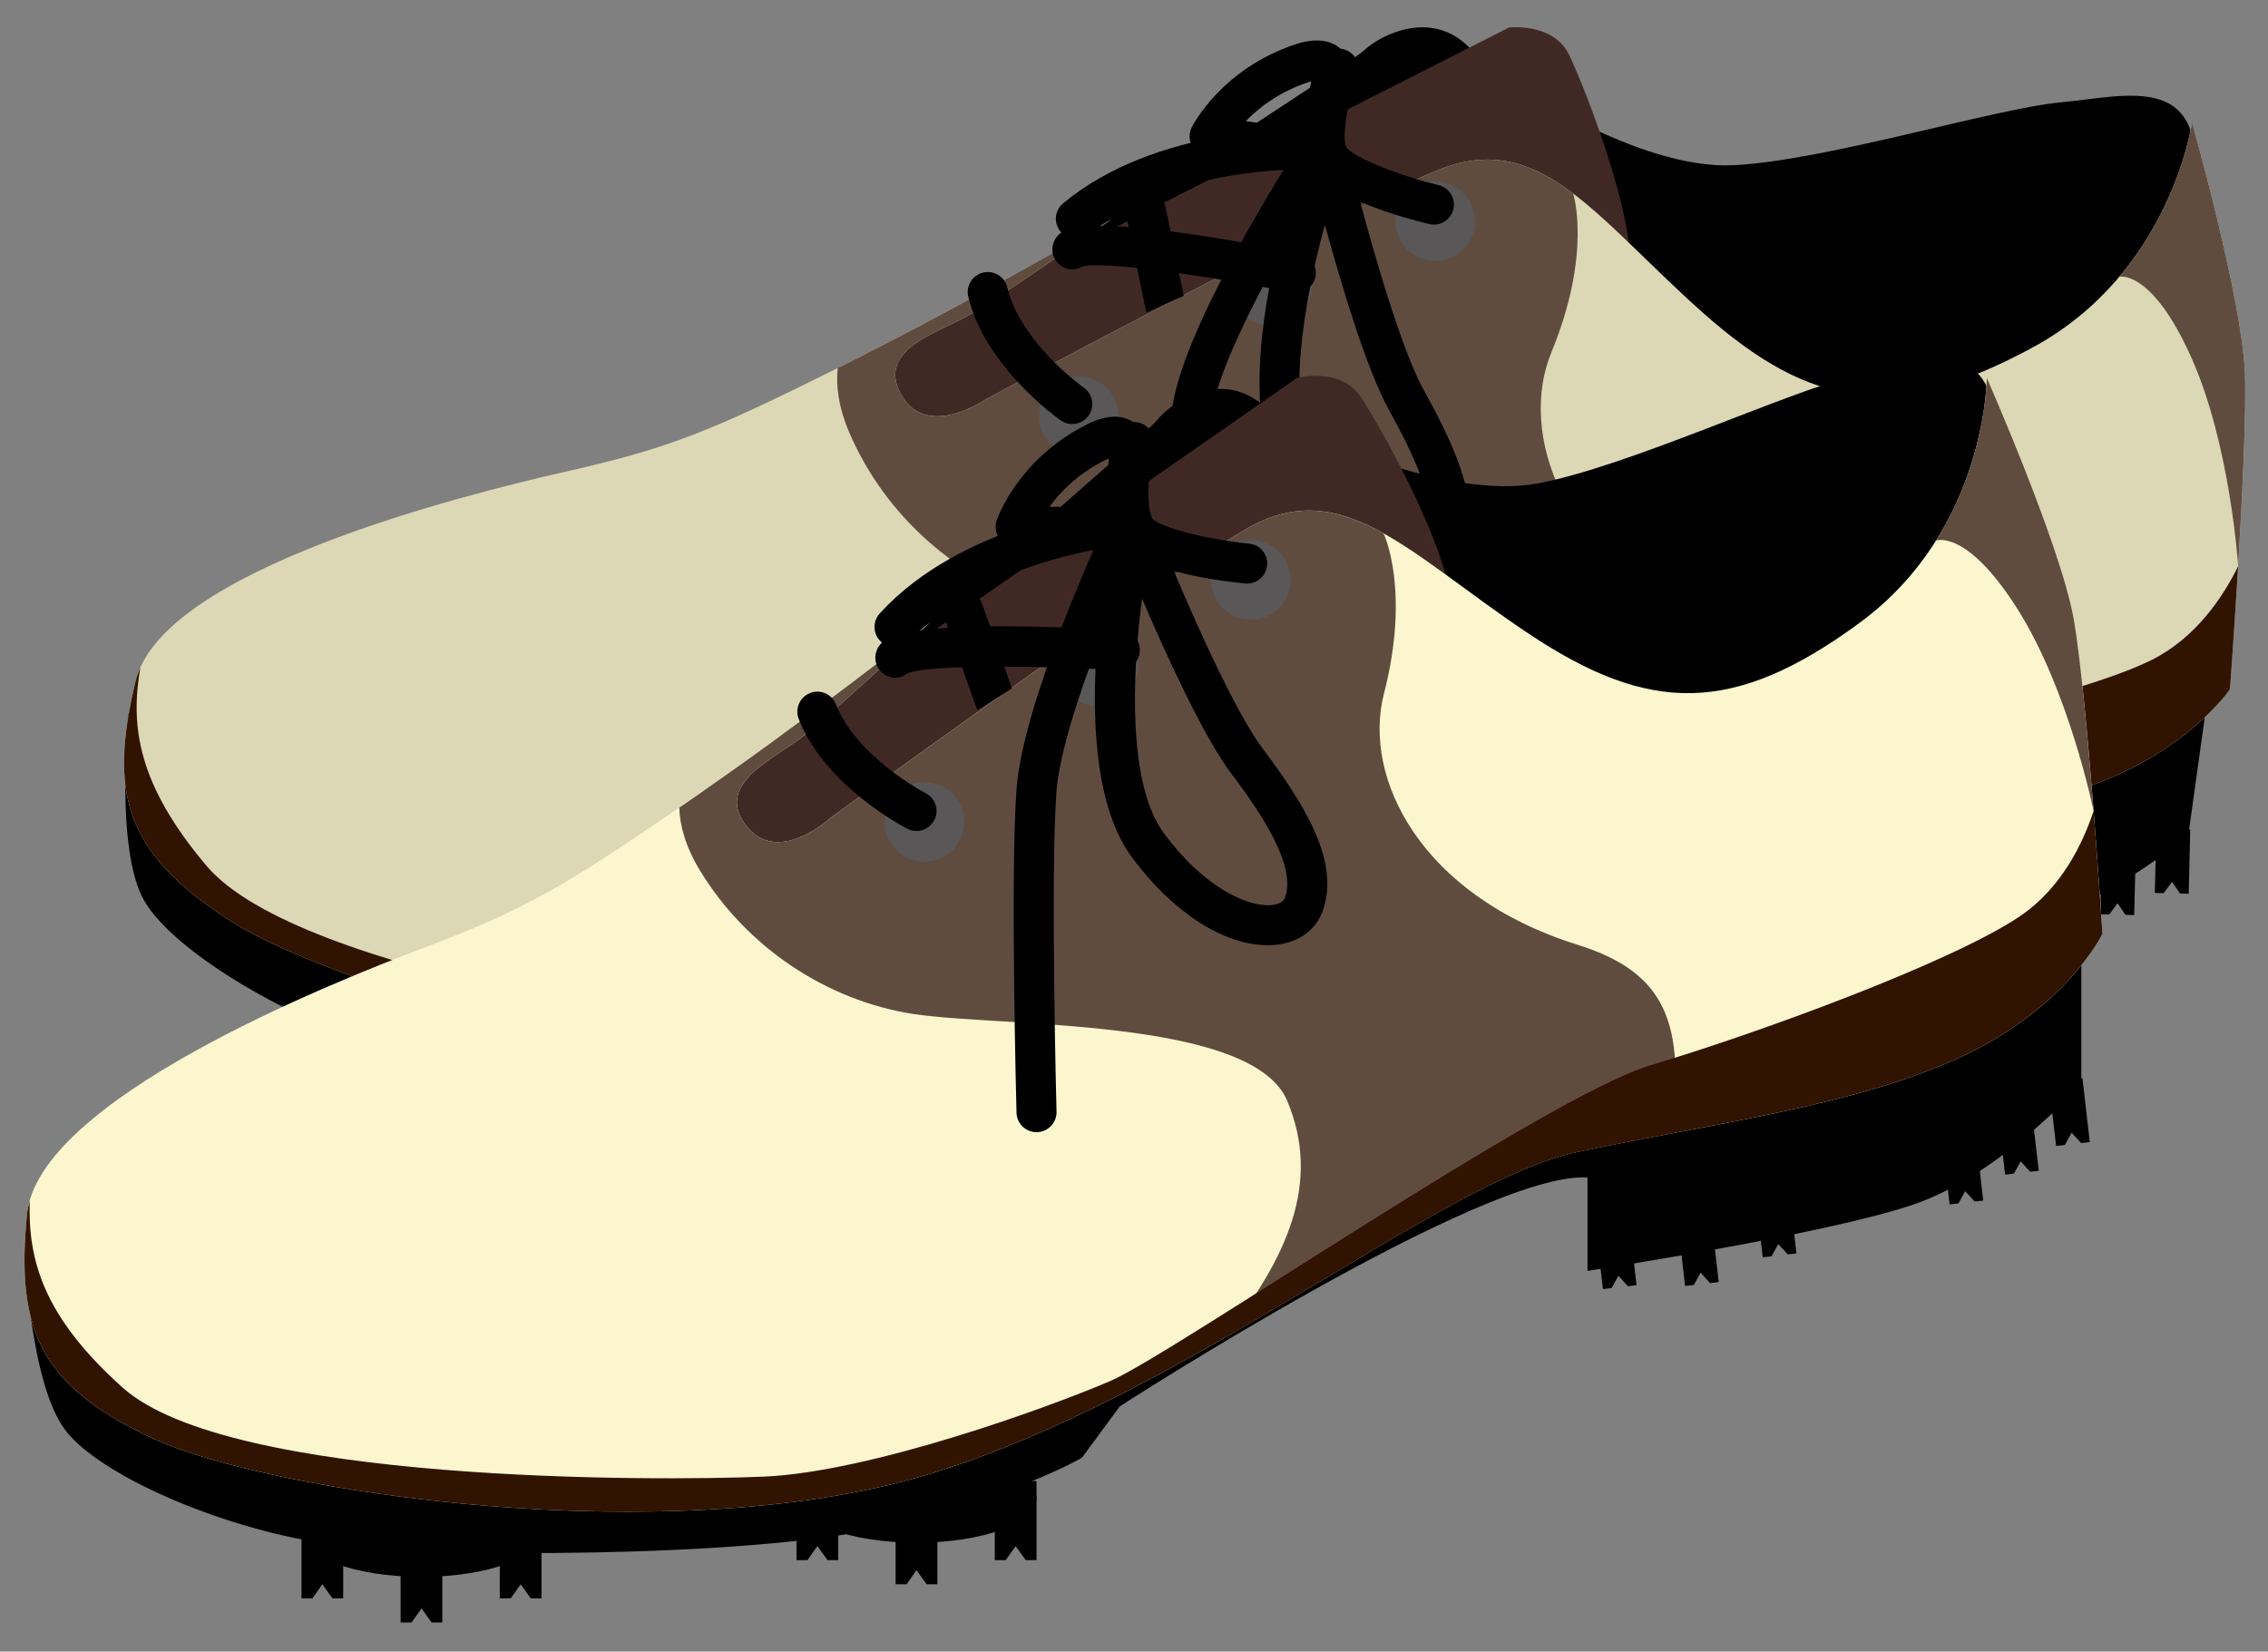
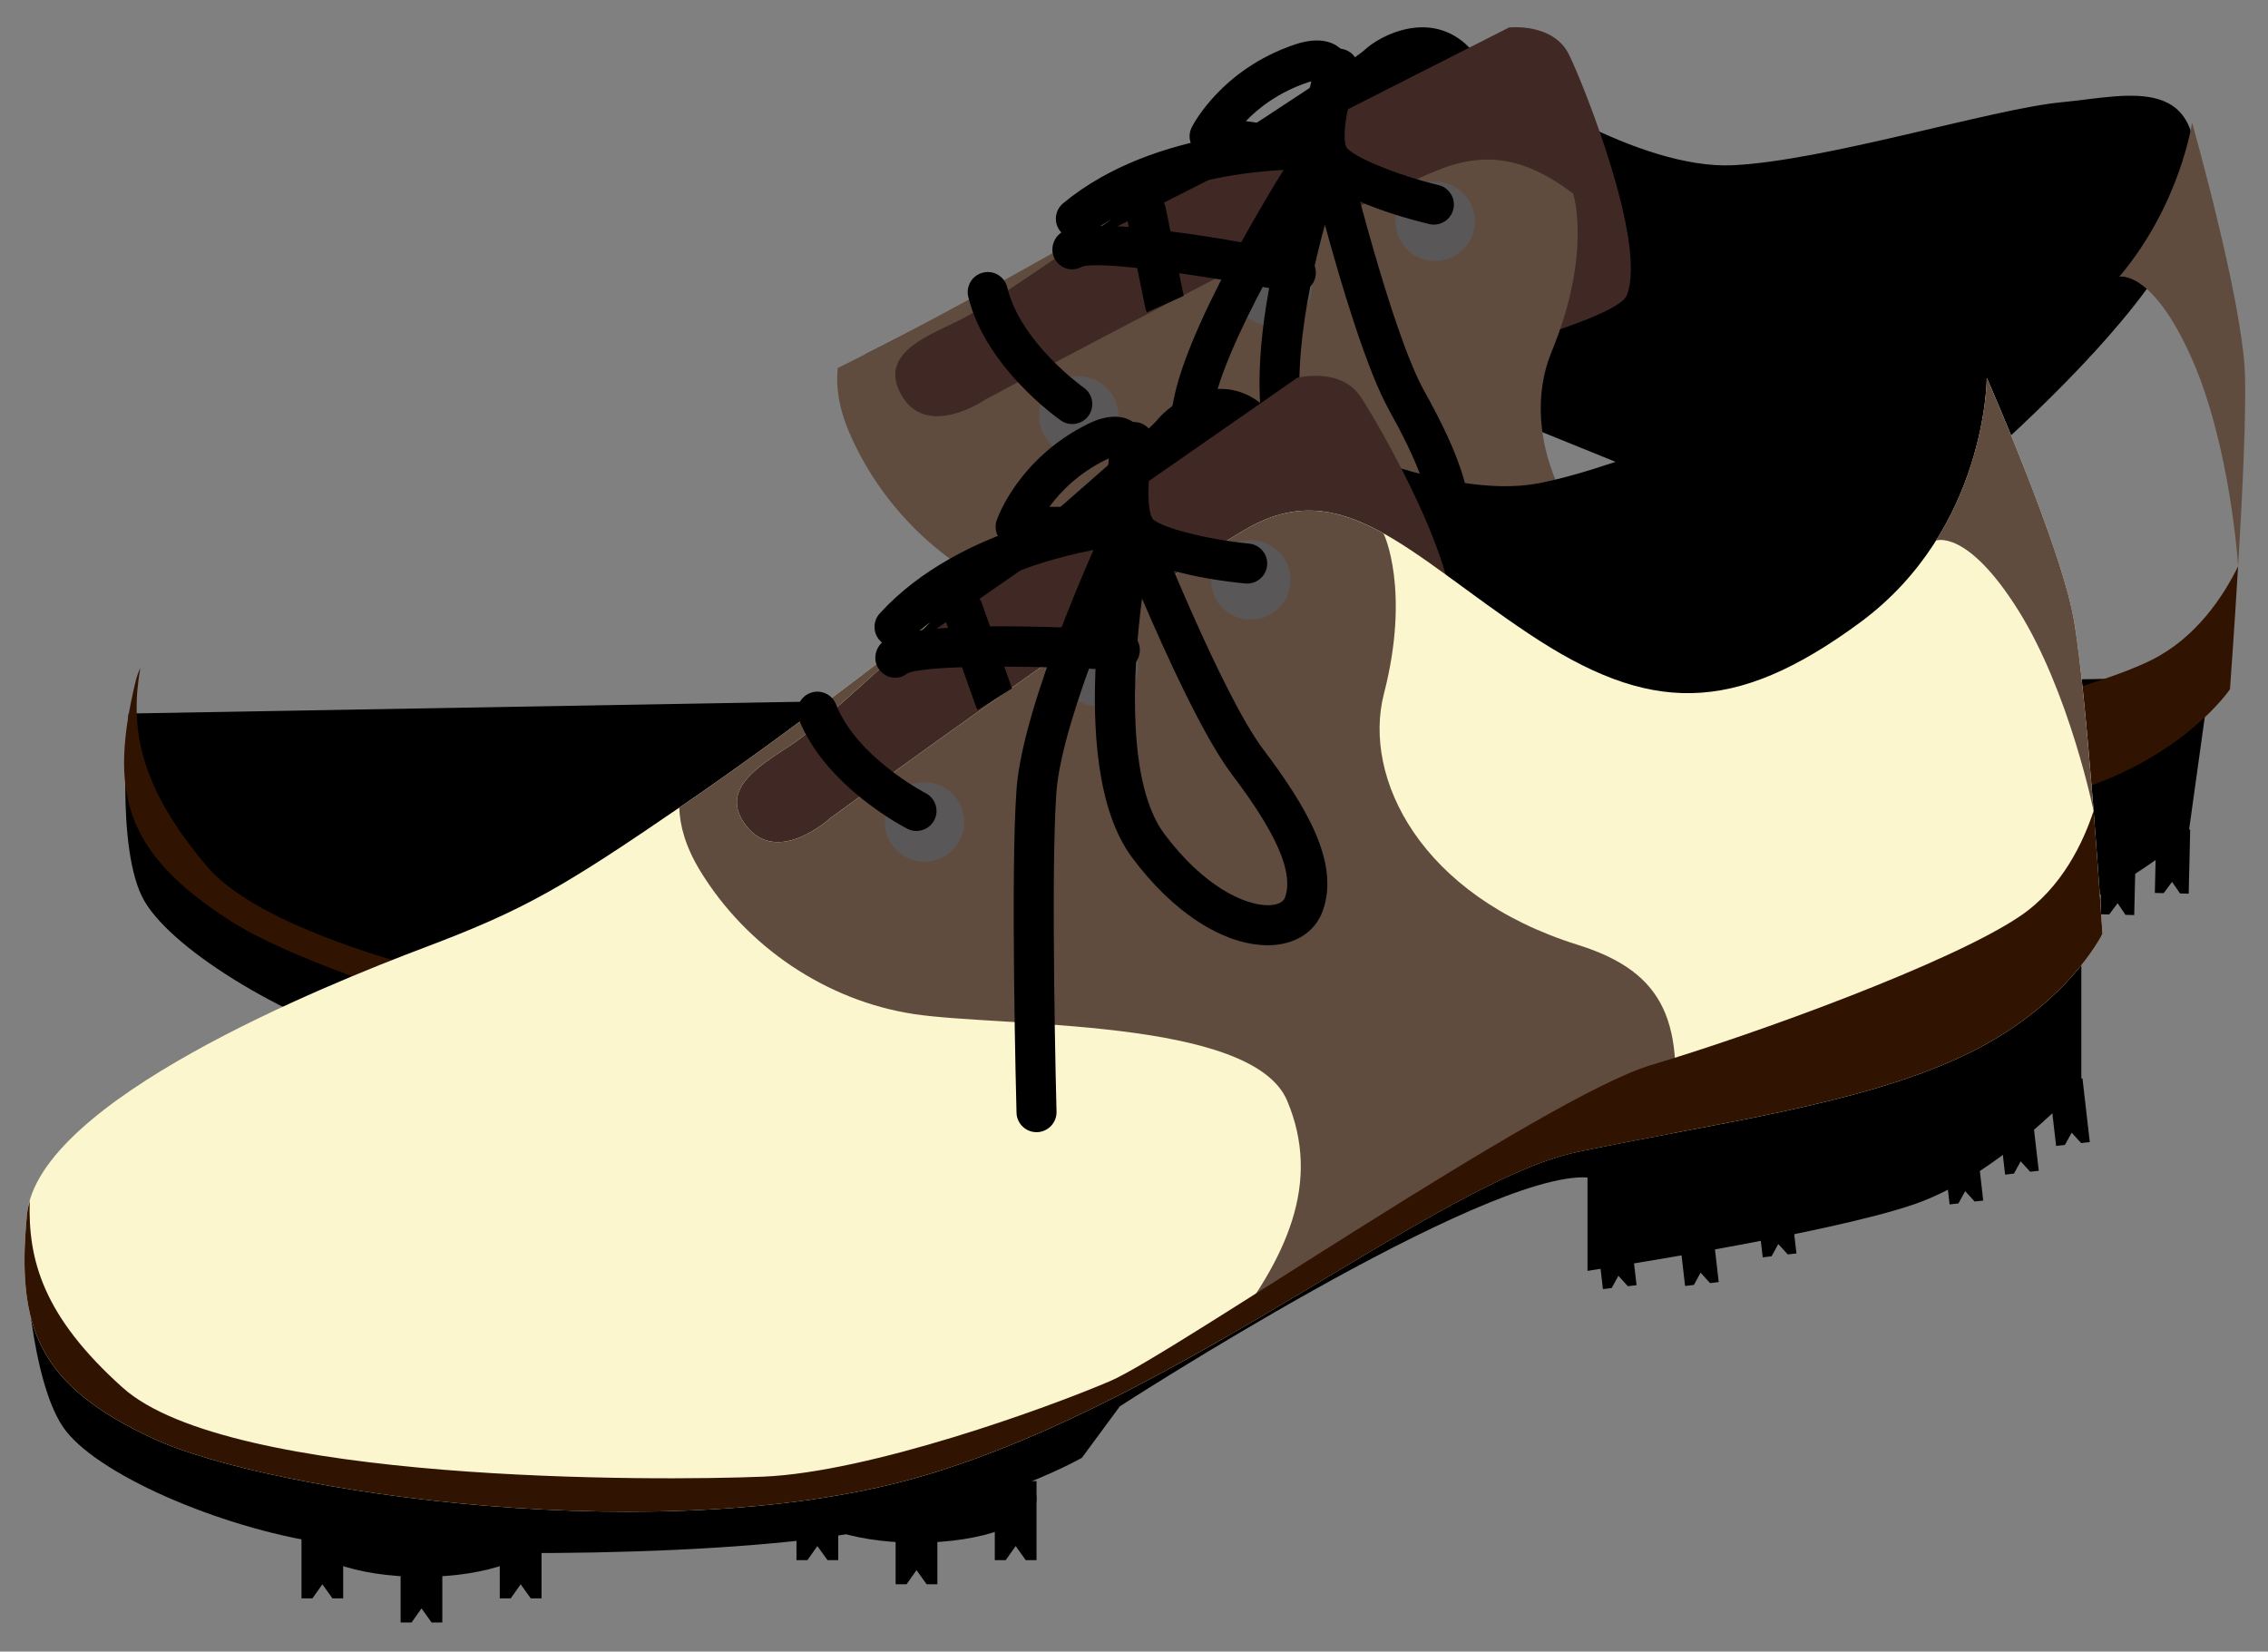
<svg xmlns="http://www.w3.org/2000/svg" enable-background="new 0 0 538.045 391.813" viewBox="0 0 538.045 391.813">
  <rect x="0" y="0" width="538.045" height="391.813" fill="#808080" stroke="none" />
  <path d="m142.672 253.163c-.801 5.744-14.077 8.641-29.651 6.482-15.574-2.18-27.548-8.578-26.754-14.33.802-5.73 14.077-8.62 29.651-6.461 15.56 2.172 27.548 8.571 26.754 14.309z" />
  <path d="m93.931 262.121-2.531-.344-1.912-3.643-2.799 2.988-2.567-.352 2.588-18.583 9.809 1.371z" />
  <path d="m116.431 271.036-2.51-.352-1.927-3.642-2.806 2.988-2.552-.358 2.581-18.583 9.802 1.364z" />
  <path d="m140.527 268.61-2.524-.352-1.92-3.642-2.798 2.988-2.566-.366 2.574-18.576 9.809 1.364z" />
  <path d="m260.101 261.319c-.802 5.744-14.07 8.641-29.644 6.482-15.567-2.18-27.555-8.578-26.747-14.33.787-5.73 14.062-8.62 29.637-6.448 15.574 2.159 27.541 8.557 26.754 14.295z" />
  <path d="m211.493 269.328-2.517-.352-1.926-3.635-2.806 2.975-2.56-.359 2.588-18.562 9.809 1.357z" />
-   <path d="m233.993 278.23-2.51-.352-1.934-3.628-2.799 2.974-2.566-.352 2.588-18.576 9.809 1.364z" />
  <path d="m258.076 275.804-2.51-.352-1.92-3.628-2.798 2.974-2.566-.352 2.587-18.583 9.802 1.371z" />
-   <path d="m408.066 230.825-2.067-.042-1.898-2.763-1.969 2.672-2.109-.049.365-15.223 8.03.19z" />
  <path d="m427.458 232.786-2.046-.056-1.892-2.749-1.982 2.665-2.103-.056.358-15.202 8.037.176z" />
  <path d="m446.668 228.582-2.067-.042-1.892-2.75-1.976 2.658-2.103-.042.358-15.223 8.037.197z" />
  <path d="m492.286 222.275-2.053-.056-1.885-2.749-1.982 2.672-2.103-.056.358-15.216 8.037.197z" />
  <path d="m506.307 217.086-2.067-.049-1.877-2.763-1.99 2.672-2.095-.049.359-15.215 8.029.183z" />
  <path d="m519.23 212.016-2.053-.056-1.898-2.749-1.982 2.672-2.096-.049.352-15.223 8.037.19z" />
  <path d="m30.509 169.273s-3.347 32.294 3.748 44.48c7.102 12.178 35.156 28.863 59.006 35.381 23.871 6.518 96.785 16.671 129.129 13.971 32.344-2.686 49.711-9.858 49.711-9.858l10.596-10.849s93.277-43.432 117.359-38.489l-3.052 21.958s57.649-.773 79.024-4.985c21.354-4.226 43.115-22.774 43.115-22.774l5.225-37.498z" />
  <path d="m254.476 57.343s65.545-41.984 69.223-45.471c3.67-3.48 15.827-9.865 24.883-.57 9.056 9.289 40.69 28.878 62.41 27.9 21.705-.971 61.805-13.402 77.99-14.935 16.2-1.526 35.402-7.65 31.254 22.142-4.148 29.798-78.398 86.906-78.398 86.906z" />
  <path d="m205.187 84.075 152.803-77.555s10.568-1.195 14.273 6.518c3.727 7.707 18.527 44.937 13.655 57.045-4.879 12.108-176.288 46.73-176.288 46.73z" fill="#402925" />
-   <path d="m263.736 52.006s-33.047 19.385-63.963 34.798c-30.924 15.412-40.521 19.406-65.278 25.017-24.764 5.604-95.97 23.407-102.298 49.704-6.307 26.29-2.988 40.605 22.451 56.932 25.432 16.333 117.555 43.523 180.731 33.673 63.183-9.851 129.804-52.271 163.167-54.556 33.342-2.278 67.387-1.807 93.551-9.886 26.163-8.086 36.928-24.181 36.928-24.181s4.275-57.466 3.537-75.157c-.738-17.684-12.537-59.288-12.537-59.288s-4.943 35.55-37.793 53.36c-32.85 17.803-52.629 14.513-78.236-8.227-25.615-22.746-38.672-43.748-62.965-33.799-24.293 9.942-107.191 54.344-107.191 54.344s-14.027 9.767-20.096-1.195c-6.047-10.961 9.661-14.815 16.523-19.02 11.63-7.102 33.469-22.521 33.469-22.521z" fill="#dcd8b5" />
  <g fill="#604c3f">
    <path d="m177.378 97.632c1.195-.549 2.419-1.111 3.691-1.702-1.273.59-2.496 1.153-3.691 1.702z" />
    <path d="m163.498 103.482c4.078-1.539 8.29-3.312 12.966-5.435-4.676 2.124-8.888 3.896-12.966 5.435z" />
    <path d="m159.392 104.965c1.336-.464 2.672-.949 4.029-1.449-1.357.499-2.693.984-4.029 1.449z" />
    <path d="m187.847 92.682c1.076-.521 2.201-1.076 3.347-1.631-1.146.556-2.271 1.111-3.347 1.631z" />
    <path d="m182.511 95.241c1.125-.535 2.299-1.097 3.516-1.681-1.217.583-2.391 1.146-3.516 1.681z" />
    <path d="m271.435 243.488c-2.475.759-4.957 1.512-7.453 2.215 2.496-.703 4.979-1.456 7.453-2.215z" />
    <path d="m405.31 148.903c-35.24-16.643-45.119-46.244-37.266-65.327 9.661-23.428 5.238-37.582 5.133-37.681-9.914-7.46-19.512-10.673-32.147-5.498-24.293 9.942-107.191 54.344-107.191 54.344s-14.027 9.767-20.096-1.195c-6.047-10.961 9.661-14.815 16.523-19.02 11.63-7.102 33.469-22.521 33.469-22.521s-33.047 19.385-63.963 34.798c-.373.176-.668.33-1.041.513-.436 4.169.155 9.309 2.812 15.448 8.466 19.568 25.545 34.727 45.492 40.697 19.948 5.969 79.439 11.798 84.973 32.604 5.379 20.264-5.041 36.942-22.753 53.747 36.548-14.695 69.054-30.846 89.29-32.238 7.559-.52 15.152-.893 22.676-1.258 6.862-25.341 4.113-37.962-15.912-47.412z" />
    <path d="m308.722 230.03c-2.342.942-4.697 1.877-7.066 2.791 2.369-.914 4.725-1.849 7.066-2.791z" />
    <path d="m299.539 233.644c-2.348.9-4.704 1.793-7.081 2.665 2.377-.872 4.732-1.765 7.081-2.665z" />
    <path d="m280.822 240.437c-2.412.822-4.837 1.617-7.256 2.391 2.418-.773 4.844-1.568 7.256-2.391z" />
    <path d="m290.201 237.146c-2.362.858-4.746 1.702-7.13 2.531 2.384-.83 4.767-1.673 7.13-2.531z" />
  </g>
  <path d="m349.82 53.799c-.725 5.161-5.484 8.754-10.639 8.03-5.154-.71-8.754-5.47-8.037-10.631.717-5.154 5.484-8.754 10.631-8.037 5.161.717 8.761 5.477 8.044 10.638z" fill="#595757" />
  <path d="m311.176 69.204c-.717 5.154-5.477 8.754-10.645 8.037-5.154-.725-8.754-5.484-8.037-10.639.725-5.161 5.484-8.754 10.639-8.037 5.161.71 8.754 5.477 8.044 10.638z" fill="#595757" />
  <path d="m265.247 100.008c-.717 5.147-5.484 8.754-10.631 8.037-5.168-.717-8.761-5.484-8.044-10.638.724-5.161 5.478-8.761 10.638-8.044 5.154.717 8.761 5.484 8.037 10.646z" fill="#595757" />
  <path d="m530.958 134.335c-3.459 7.052-9.949 17.023-20.686 22.31-17.74 8.726-66.059 19.047-91.652 22.943-25.58 3.896-121.816 52.319-137.328 56.552-15.504 4.24-59.428 13.57-84.67 11.13-25.221-2.447-125.655-15.891-147.621-41.857-16.369-19.364-18.112-33.131-15.715-46.961-.457 1.012-.83 2.032-1.09 3.072-6.307 26.29-2.988 40.605 22.451 56.932 25.432 16.333 117.555 43.523 180.731 33.673 63.183-9.851 129.804-52.271 163.167-54.556 33.342-2.278 67.387-1.807 93.551-9.886 26.163-8.086 36.928-24.181 36.928-24.181s.984-13.359 1.934-29.172z" fill="#311301" />
  <path d="m339.512 53.236c-.155-.028-.309-.056-.471-.091-9.682-2.341-26.283-7.474-28.807-15.525-2.447-7.826 1.947-20.51 2.848-22.979.914-2.461 3.635-3.719 6.096-2.819 2.461.9 3.727 3.628 2.827 6.096-1.786 4.879-3.811 13.338-2.7 16.875 1.23 2.236 11.721 6.645 21.973 9.12 2.545.619 4.12 3.185 3.494 5.73-.569 2.398-2.861 3.923-5.259 3.593z" />
  <path d="m253.716 63.86c-1.371-.189-2.65-1.02-3.431-2.341-1.329-2.271-.45-5.245 1.814-6.567 6.314-3.713 34.081.731 56.236 5.104 2.573.506 4.247 3.009 3.74 5.569-.506 2.581-3.045 4.219-5.576 3.748-20.7-4.085-45.625-7.58-49.837-6.11-.942.549-1.962.731-2.946.598z" />
  <path d="m276.533 49.271c-.527-2.566-3.023-4.226-5.604-3.698-2.566.527-4.226 3.038-3.691 5.611l4.514 22.064c.057.31.204.57.316.844l8.754-3.909z" />
  <path d="m253.716 100.55c-.717-.092-1.42-.359-2.053-.802-.738-.513-17.937-12.677-21.959-29.349-.611-2.552.971-5.119 3.509-5.73 2.552-.619 5.119.949 5.737 3.502 3.164 13.141 17.993 23.681 18.155 23.793 2.145 1.505 2.658 4.458 1.167 6.609-1.062 1.512-2.848 2.222-4.557 1.976z" />
  <path d="m332.536 138.891c-10.385-1.449-21.234-10.807-29.018-25.031-13.437-24.525 5.977-77.091 6.799-79.32.738-1.955 2.658-3.199 4.739-3.072 2.081.126 3.839 1.596 4.331 3.621.099.429 10.561 43.383 18.457 57.607 7.932 14.273 14.477 28.996 8.712 39.938-2.524 4.781-7.763 7.129-14.021 6.258zm-18.225-85.563c-4.943 17.986-9.443 43.263-2.461 55.962 7.488 13.683 16.53 19.434 22.008 20.194 1.244.176 3.494.246 4.289-1.273 3.691-7.01-2.658-20.194-8.606-30.902-5.302-9.534-11.314-29.665-15.229-43.98z" />
  <path d="m308.687 40.158-22.381-3.115c-1.512-.211-2.826-1.146-3.551-2.496-.71-1.35-.724-2.96-.042-4.331.274-.562 7.038-13.781 24.476-19.666 6.202-2.088 10.631-.64 12.565 3.368 3.044 6.328-2.651 17.719-6.321 23.941-.971 1.652-2.841 2.56-4.746 2.299zm-13.135-11.419 11.215 1.561c2.215-4.226 3.924-8.578 4.31-11.011-.239.07-.521.155-.844.26-6.912 2.334-11.658 6.047-14.682 9.189z" />
  <path d="m272.068 175.257c-2.545-.352-4.338-2.672-4.057-5.238.26-2.307 6.405-56.658 10.596-76.064 4.324-20.004 27.422-56.116 28.406-57.649 1.428-2.201 4.352-2.833 6.56-1.42 2.215 1.413 2.848 4.359 1.434 6.56-.225.359-23.161 36.183-27.12 54.513-4.092 18.942-10.378 74.566-10.441 75.122-.295 2.608-2.644 4.486-5.252 4.19-.035 0-.092-.007-.127-.014z" />
  <path d="m254.574 56.605c-1.118-.162-2.208-.725-2.981-1.667-1.688-2.018-1.413-5.013.598-6.694 22.043-18.323 55.863-17.585 57.283-17.543 2.602.049 4.676 2.257 4.62 4.88-.084 2.623-2.264 4.69-4.879 4.619-.316-.007-31.704-.654-50.941 15.35-1.076.886-2.419 1.23-3.699 1.055z" />
  <path d="m532.562 88.351c-.738-17.684-12.537-59.288-12.537-59.288s-2.707 19.308-17.262 36.59c0 0 7.664-1.856 17.051 19.069 9.331 20.785 11.145 49.591 11.145 49.613 1.019-16.988 1.969-36.816 1.603-45.984z" fill="#604c3f" />
  <path d="m128.469 363.603c0 5.787-12.754 10.484-28.469 10.484-15.736 0-28.477-4.697-28.477-10.484 0-5.801 12.74-10.498 28.477-10.498 15.715 0 28.469 4.697 28.469 10.498z" />
  <path d="m81.415 379.191h-2.538l-2.405-3.34-2.355 3.34h-2.594v-18.753h9.893z" />
  <path d="m104.935 384.907h-2.545l-2.391-3.34-2.363 3.34h-2.594v-18.759h9.892z" />
  <path d="m128.469 379.191h-2.552l-2.397-3.34-2.363 3.34h-2.594v-18.753h9.907z" />
  <path d="m245.898 355.496c0 5.794-12.755 10.484-28.47 10.484-15.722 0-28.477-4.69-28.477-10.484 0-5.801 12.755-10.491 28.477-10.491 15.715 0 28.47 4.69 28.47 10.491z" />
  <path d="m198.859 370.121h-2.539l-2.419-3.34-2.355 3.34h-2.595v-18.753h9.907z" />
  <path d="m222.378 375.837h-2.553l-2.397-3.34-2.362 3.34h-2.595v-18.759h9.907z" />
  <path d="m245.898 370.121h-2.553l-2.397-3.34-2.362 3.34h-2.588v-18.753h9.9z" />
  <path d="m388.245 304.892-2.061.246-2.25-2.475-1.596 2.911-2.074.246-1.744-15.131 7.98-.914z" />
  <path d="m407.736 304.153-2.046.246-2.257-2.475-1.589 2.911-2.088.239-1.736-15.117 7.98-.921z" />
  <path d="m426.179 297.355-2.061.239-2.25-2.461-1.596 2.904-2.096.246-1.736-15.131 7.98-.914z" />
  <path d="m470.49 284.817-2.039.225-2.25-2.461-1.596 2.911-2.096.239-1.736-15.117 7.98-.914z" />
  <path d="m483.66 277.751-2.039.225-2.25-2.468-1.603 2.911-2.088.246-1.744-15.117 7.98-.928z" />
  <path d="m495.767 270.945-2.053.232-2.25-2.461-1.603 2.904-2.081.239-1.751-15.117 8.002-.921z" />
  <path d="m5.816 295.962s1.132 32.449 9.844 43.538c8.697 11.082 38.777 23.751 63.323 26.915 24.539 3.164 98.149 3.164 129.804-3.958 31.676-7.129 47.883-16.629 47.883-16.629l8.993-12.199s86.407-55.87 110.946-54.288v22.155s56.988-8.698 77.568-15.82c20.588-7.129 39.586-28.504 39.586-28.504v-37.85z" />
  <path d="m212.211 154.234s59.14-50.618 62.304-54.577c3.143-3.959 14.315-11.961 24.553-4.001 10.259 7.959 44.297 22.999 65.665 19.04 21.368-3.958 59.372-21.797 75.206-25.544 15.82-3.741 33.996-12.452 33.996 17.627 0 30.079-65.672 96.884-65.672 96.884z" />
  <path d="m167.077 187.505 140.66-97.875s10.301-2.637 15.047 4.486c4.746 7.123 24.539 41.948 21.375 54.619-3.171 12.656-168.16 70.586-168.16 70.586z" fill="#402925" />
  <path d="m220.662 147.666s-30.065 23.759-58.563 43.284c-28.498 19.526-37.477 24.799-61.221 33.771-23.752 8.965-91.814 36.415-94.465 63.33-2.623 26.909 2.65 40.627 30.086 53.297 27.443 12.664 122.421 26.909 183.642 8.438 61.221-18.471 121.381-69.658 154.09-76.521 32.717-6.855 66.495-11.074 91.301-22.683 24.807-11.609 33.244-29.032 33.244-29.032s-3.691-57.508-6.863-74.932c-3.157-17.409-20.581-56.988-20.581-56.988s0 35.881-30.072 58.05c-30.087 22.163-50.14 21.635-78.638 2.629-28.491-18.998-44.325-37.99-67.015-24.799-22.697 13.197-98.684 68.604-98.684 68.604s-12.544 11.602-20.061 1.589c-7.509-10.027 7.517-16.01 13.746-21.115 10.533-8.642 30.052-26.923 30.052-26.923z" fill="#fbf6cd" />
  <path d="m141.392 204.76c1.111-.703 2.25-1.435 3.432-2.194-1.182.759-2.32 1.491-3.432 2.194z" fill="#604c3f" />
  <path d="m128.469 212.466c3.818-2.088 7.749-4.422 12.101-7.172-4.359 2.756-8.283 5.084-12.101 7.172z" fill="#604c3f" />
  <path d="m124.609 214.505c1.266-.654 2.524-1.314 3.775-1.997-1.266.682-2.51 1.343-3.775 1.997z" fill="#604c3f" />
  <path d="m151.095 198.418c.984-.668 2.032-1.378 3.08-2.081-1.048.703-2.096 1.413-3.08 2.081z" fill="#604c3f" />
  <path d="m146.16 201.68c1.047-.682 2.145-1.406 3.248-2.138-1.103.731-2.201 1.456-3.248 2.138z" fill="#604c3f" />
  <path d="m254.665 336.258c-2.334 1.097-4.711 2.187-7.073 3.241 2.362-1.055 4.739-2.145 7.073-3.241z" fill="#604c3f" />
  <path d="m374.232 224.124c-37.202-11.616-51.06-39.572-45.914-59.562 6.328-24.539 0-37.948-.119-38.025-10.828-6.026-20.785-7.889-32.59-1.026-22.697 13.197-98.684 68.604-98.684 68.604s-12.544 11.602-20.061 1.589c-7.509-10.027 7.517-16.01 13.746-21.115 10.533-8.642 30.052-26.923 30.052-26.923s-30.065 23.759-58.563 43.284c-.337.225-.633.422-.956.647.134 4.191 1.434 9.197 4.915 14.92 11.074 18.204 30.072 30.874 50.66 34.038 20.573 3.164 80.297.738 88.643 20.581 8.143 19.329.092 37.287-15.117 56.377 34.172-19.603 64.125-40.078 83.988-44.248 7.411-1.547 14.885-2.967 22.289-4.366 3.305-26.044-1.16-38.173-22.289-44.775z" fill="#604c3f" />
  <path d="m289.738 317.794c-2.18 1.252-4.395 2.503-6.609 3.741 2.215-1.237 4.43-2.489 6.609-3.741z" fill="#604c3f" />
  <path d="m281.138 322.646c-2.193 1.209-4.408 2.412-6.623 3.6 2.215-1.188 4.43-2.391 6.623-3.6z" fill="#604c3f" />
  <path d="m263.546 331.948c-2.285 1.146-4.564 2.264-6.877 3.368 2.314-1.104 4.592-2.222 6.877-3.368z" fill="#604c3f" />
  <path d="m272.37 327.392c-2.215 1.174-4.458 2.334-6.708 3.488 2.25-1.153 4.493-2.314 6.708-3.488z" fill="#604c3f" />
  <path d="m306.156 137.583c0 5.203-4.219 9.422-9.422 9.422-5.203 0-9.422-4.219-9.422-9.422 0-5.21 4.219-9.436 9.422-9.436 5.203 0 9.422 4.226 9.422 9.436z" fill="#595757" />
  <path d="m270.008 158.157c0 5.21-4.219 9.429-9.422 9.429-5.217 0-9.436-4.219-9.436-9.429 0-5.203 4.219-9.422 9.436-9.422 5.203 0 9.422 4.219 9.422 9.422z" fill="#595757" />
  <path d="m228.755 195.001c0 5.203-4.205 9.422-9.422 9.422-5.203 0-9.429-4.219-9.429-9.422 0-5.21 4.226-9.429 9.429-9.429 5.217 0 9.422 4.219 9.422 9.429z" fill="#595757" />
  <path d="m496.667 192.385c-2.447 7.46-7.51 18.232-17.424 24.947-16.354 11.081-62.796 27.97-87.588 35.353-24.807 7.39-113.471 68.604-128.236 74.932-14.779 6.349-57.002 21.642-82.322 22.697-25.34 1.055-126.661 1.589-151.98-21.107-18.893-16.918-22.521-30.312-22.057-44.354-.295 1.062-.534 2.124-.646 3.199-2.623 26.909 2.65 40.627 30.086 53.297 27.443 12.664 122.421 26.909 183.642 8.438 61.221-18.471 121.381-69.658 154.09-76.521 32.717-6.855 66.495-11.074 91.301-22.683 24.807-11.609 33.244-29.032 33.244-29.032s-.865-13.374-2.109-29.166z" fill="#311301" />
  <path d="m295.868 138.441c-.154 0-.316-.007-.471-.021-9.914-.991-27.07-3.776-30.663-11.405-3.508-7.418-.907-20.594-.352-23.161.548-2.56 3.08-4.184 5.646-3.629 2.553.556 4.184 3.08 3.643 5.646-1.111 5.084-1.934 13.739-.352 17.086 1.519 2.046 12.523 4.964 23.02 6.012 2.616.26 4.521 2.581 4.261 5.189-.254 2.454-2.32 4.282-4.733 4.282z" />
  <path d="m212.366 160.786c-1.399 0-2.771-.64-3.72-1.849-1.631-2.053-1.174-5.126.879-6.75 5.752-4.542 33.855-3.973 56.412-2.693 2.615.148 4.619 2.384 4.465 5.006-.141 2.623-2.426 4.598-5.014 4.479-21.045-1.195-46.231-1.23-50.189.809-.858.675-1.856.998-2.833.998z" />
  <path d="m232.96 143.194c-.879-2.475-3.586-3.769-6.075-2.89-2.468.872-3.755 3.593-2.883 6.061l7.517 21.234c.105.295.281.534.436.802l8.121-5.084z" />
  <path d="m217.421 197.138c-.725 0-1.463-.169-2.145-.52-.809-.401-19.512-10.076-25.791-26.044-.963-2.44.239-5.196 2.686-6.159 2.433-.963 5.189.239 6.152 2.686 4.943 12.572 21.101 20.974 21.255 21.059 2.342 1.195 3.27 4.057 2.074 6.384-.844 1.645-2.51 2.594-4.232 2.594z" />
  <path d="m300.777 224.243c-10.484 0-22.535-7.77-32.203-20.798-16.686-22.436-4.711-77.175-4.184-79.495.457-2.032 2.18-3.537 4.261-3.699 2.081-.154 4.015 1.055 4.788 2.988.162.415 16.439 41.513 26.227 54.514 9.809 13.05 18.331 26.726 14.126 38.355-1.835 5.09-6.708 8.135-13.015 8.135zm-29.848-82.237c-2.419 18.499-3.382 44.142 5.252 55.772 9.316 12.522 19.076 16.973 24.596 16.973 1.266 0 3.494-.246 4.078-1.863 2.685-7.453-5.414-19.638-12.783-29.419-6.553-8.719-15.293-27.816-21.143-41.463z" />
  <path d="m263.546 129.736h-22.599c-1.54 0-2.967-.731-3.86-1.983-.886-1.237-1.139-2.84-.646-4.282.204-.598 5.076-14.618 21.544-22.851 5.843-2.918 10.427-2.103 12.888 1.61 3.902 5.843-.176 17.902-2.953 24.582-.738 1.771-2.461 2.925-4.373 2.925zm-14.59-9.499h11.334c1.604-4.493 2.693-9.035 2.756-11.496-.239.098-.506.225-.809.373-6.532 3.262-10.715 7.594-13.282 11.124z" />
  <path d="m245.898 268.589c-2.566 0-4.683-2.039-4.746-4.62-.07-2.32-1.47-57.009.007-76.802 1.518-20.418 19.434-59.358 20.187-61.01 1.111-2.383 3.924-3.417 6.314-2.32 2.391 1.104 3.417 3.924 2.32 6.307-.176.387-17.951 39.031-19.358 57.727-1.441 19.336 0 75.29.021 75.853.07 2.616-2.004 4.795-4.627 4.866-.035-0-.084-0-.119-0z" />
  <path d="m212.211 153.481c-1.139 0-2.285-.408-3.192-1.238-1.941-1.765-2.082-4.774-.316-6.715 19.301-21.185 52.889-25.108 54.323-25.27 2.587-.302 4.95 1.596 5.238 4.198.288 2.615-1.589 4.957-4.19 5.252-.316.035-31.5 3.727-48.34 22.226-.942 1.02-2.236 1.547-3.523 1.547z" />
  <path d="m491.914 146.618c-3.157-17.409-20.581-56.988-20.581-56.988s-.014 19.491-12.059 38.616c0 0 7.341-2.897 19.526 16.531 12.101 19.308 17.867 47.58 17.867 47.608-1.336-16.974-3.115-36.745-4.754-45.767z" fill="#604c3f" />
</svg>